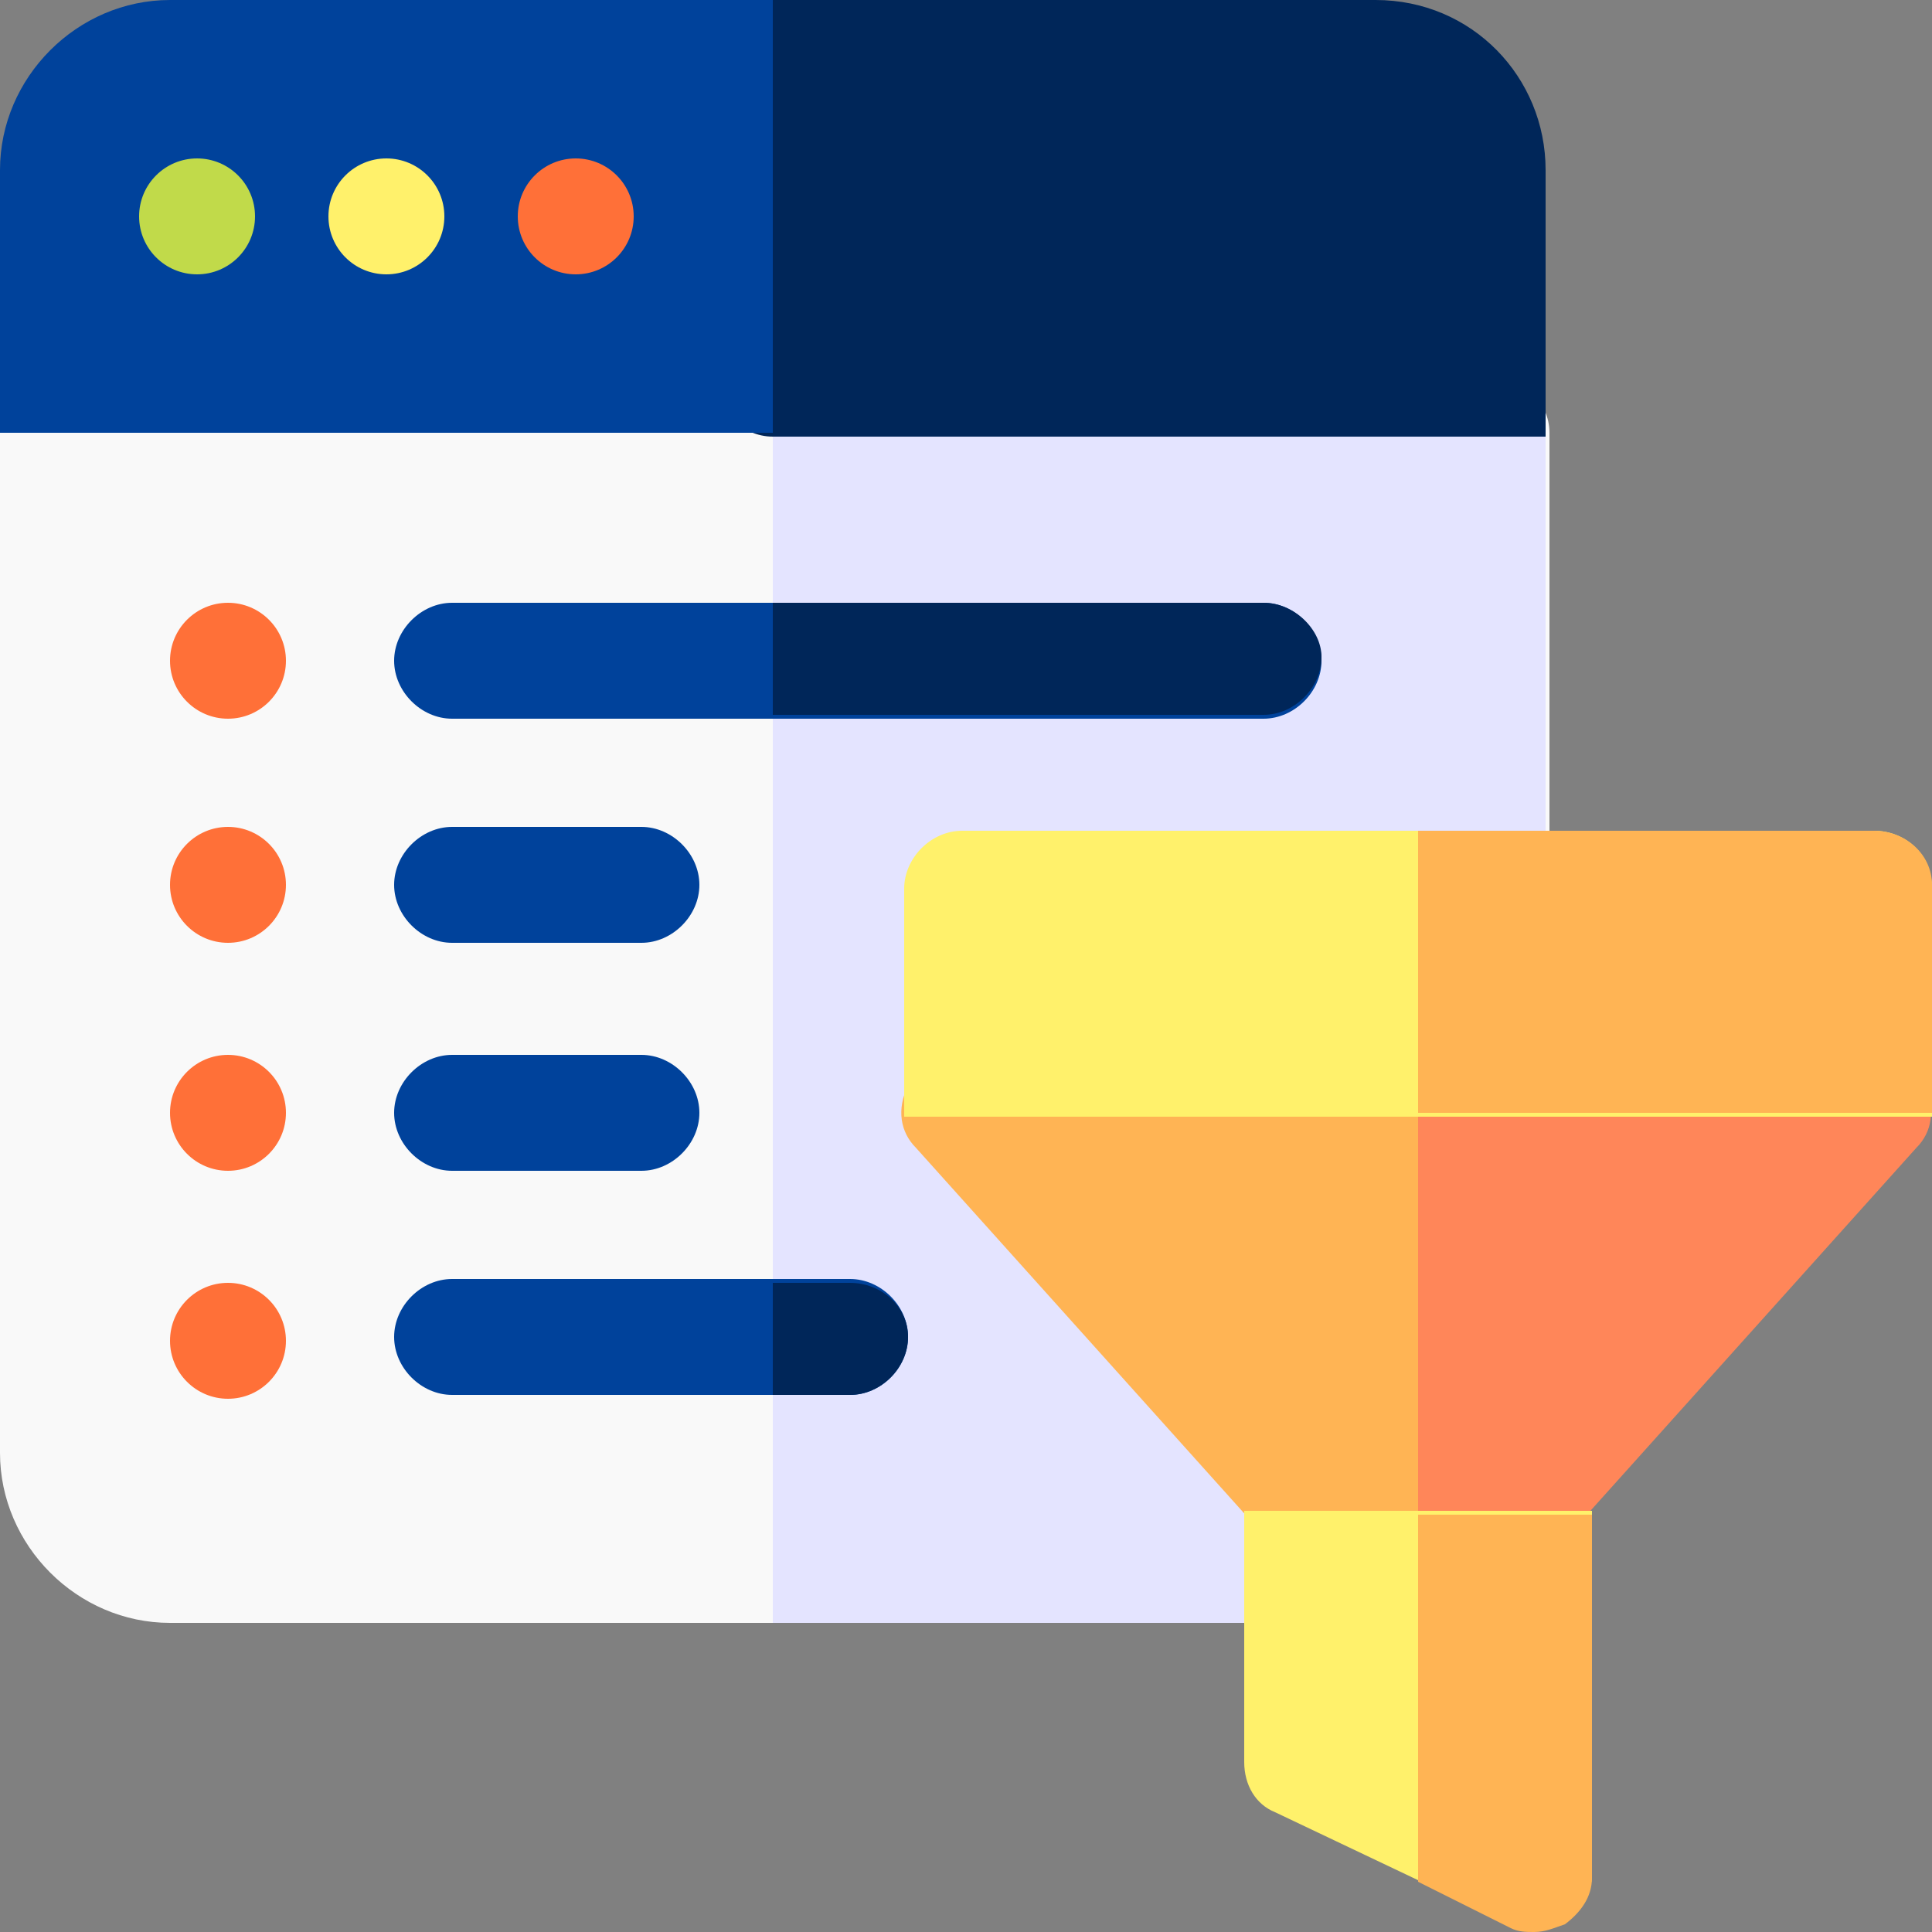
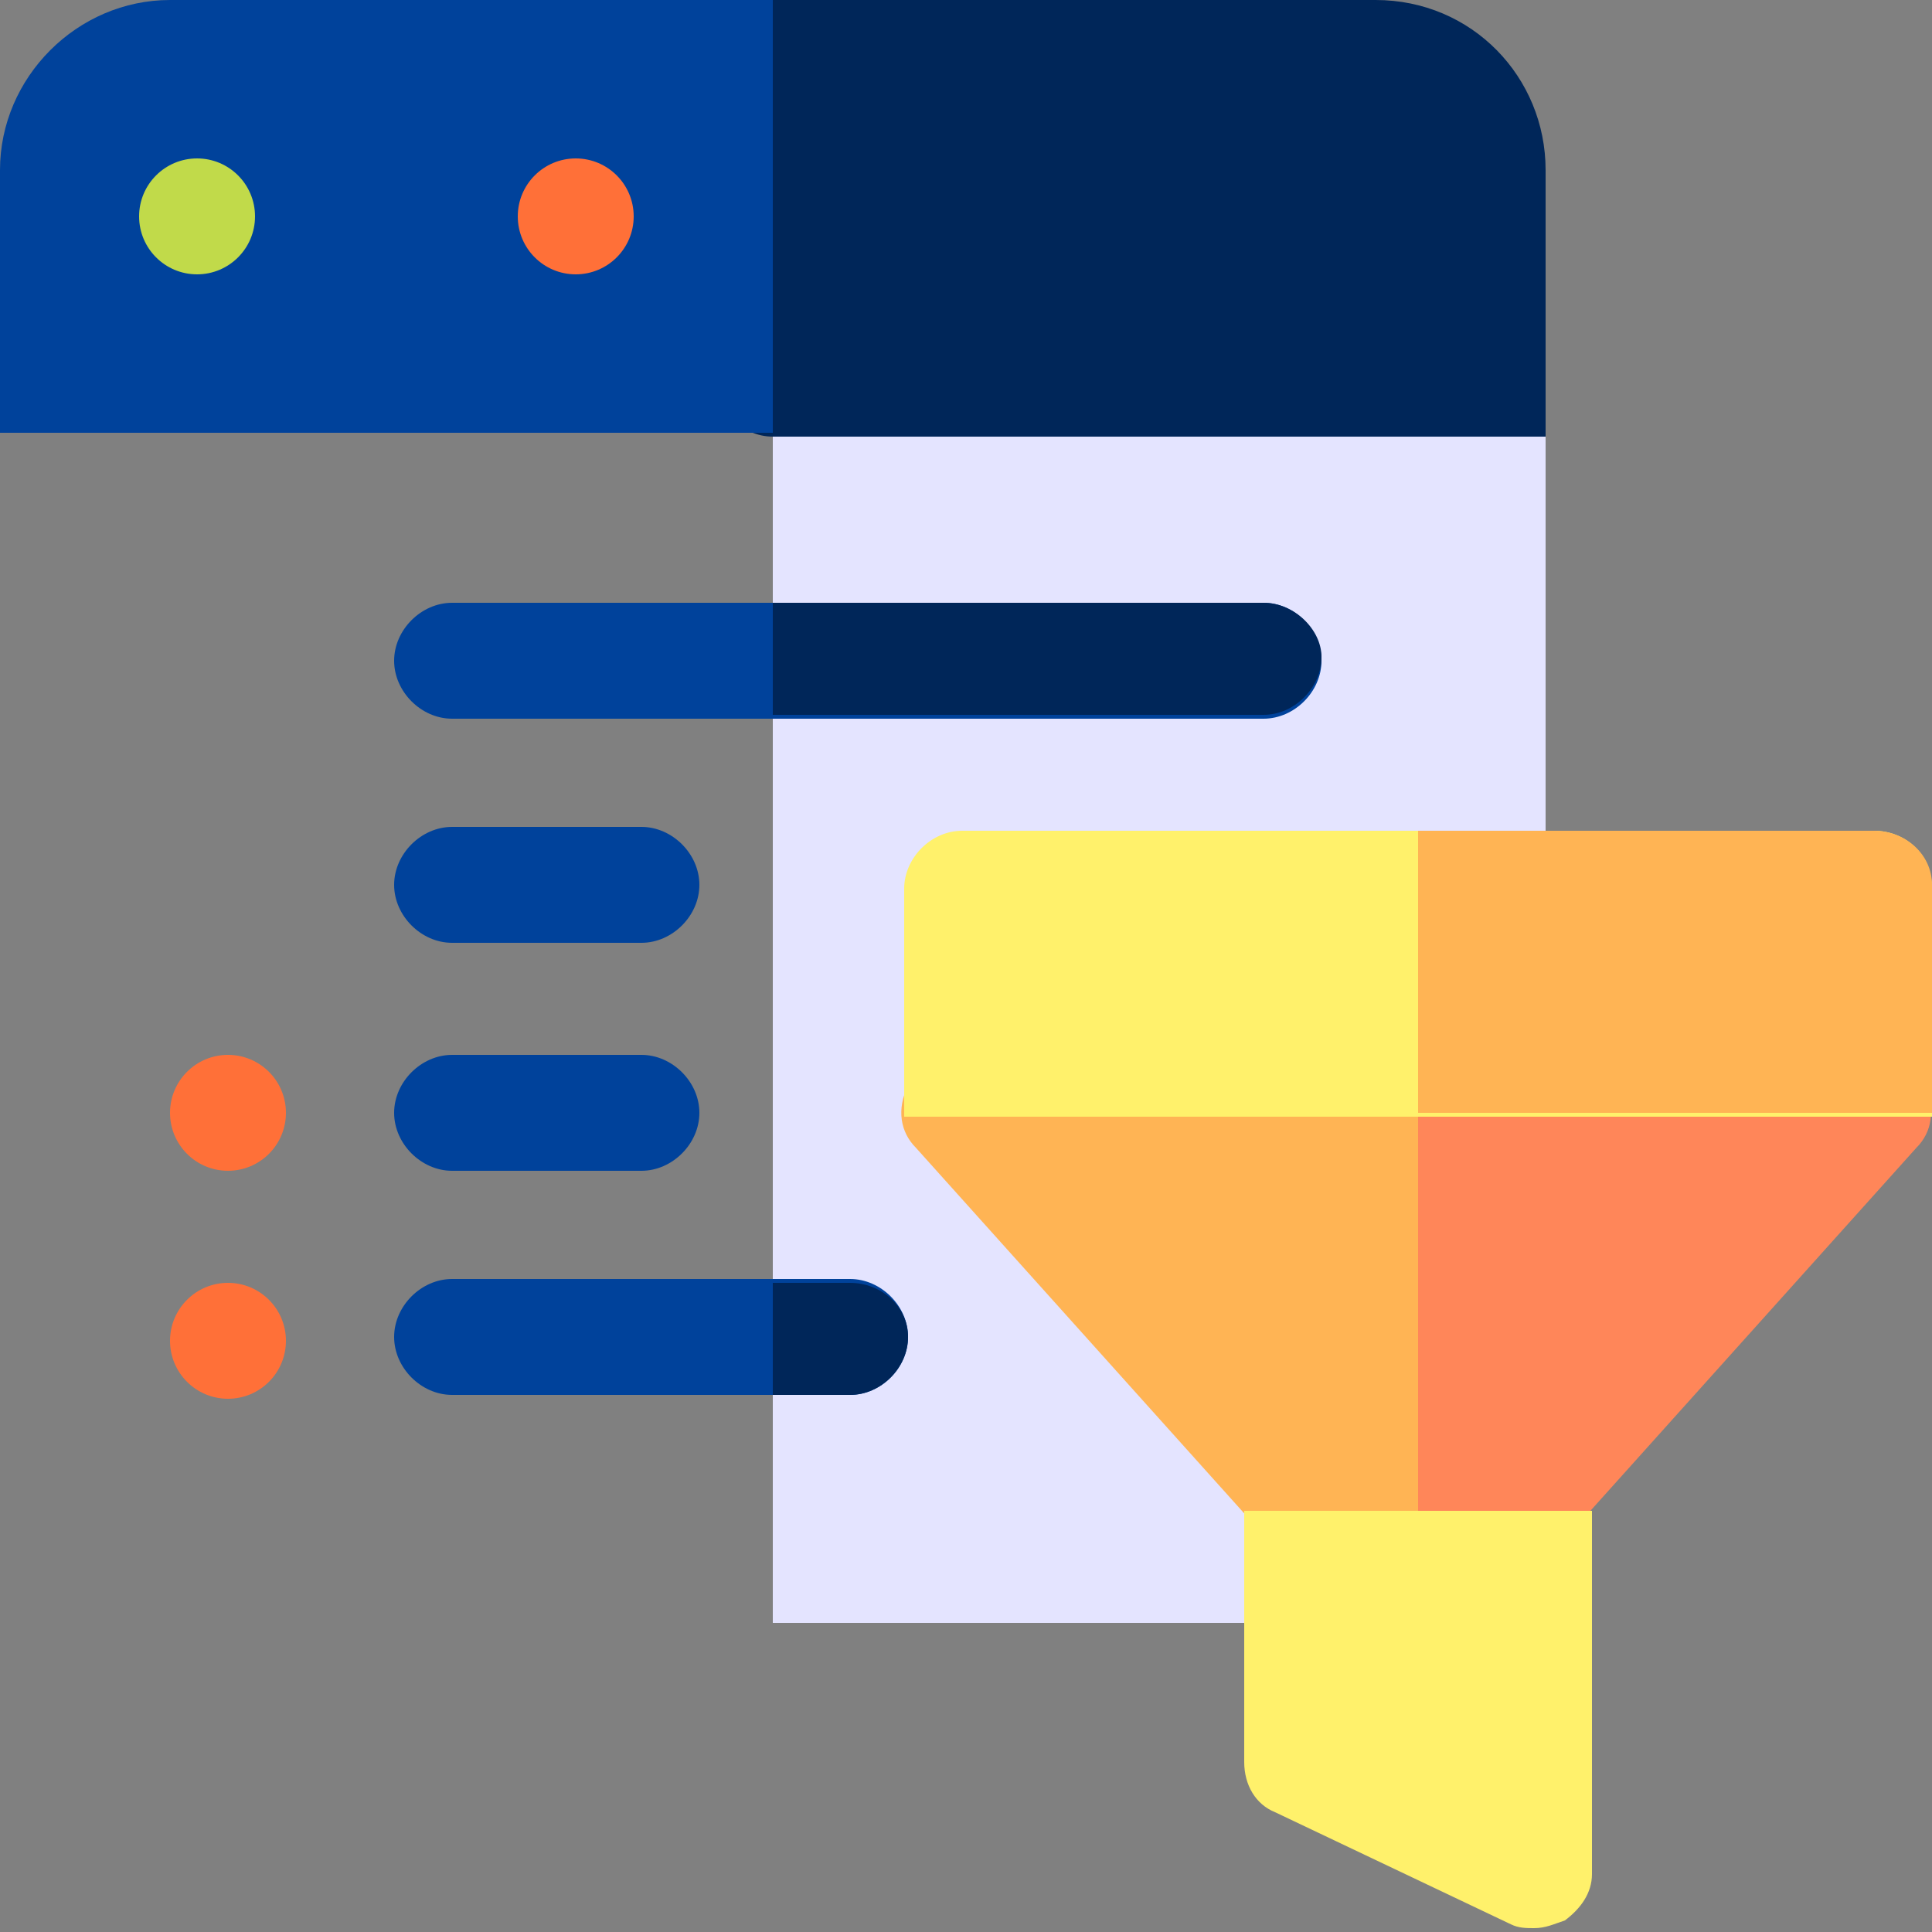
<svg xmlns="http://www.w3.org/2000/svg" version="1.1" id="Capa_1" x="0px" y="0px" width="50px" height="50px" viewBox="0 0 50 50" style="enable-background:new 0 0 50 50;" xml:space="preserve">
  <rect x="0" y="0" width="50" height="50" fill="#808080" stroke="none" />
  <style type="text/css">
	.st0{fill:#F9F9F9;}
	.st1{fill:#E4E4FF;}
	.st2{fill:#00429B;}
	.st3{fill:#FF7038;}
	.st4{fill:#002659;}
	.st5{fill:#C1DA4A;}
	.st6{fill:#FFF16B;}
	.st7{fill:#FFB454;}
	.st8{fill:#FF8659;}
</style>
  <g>
    <g>
-       <path class="st0" d="M35.6,42H4.4C2,42,0,40,0,37.6V11.2c0-0.8,0.7-1.5,1.5-1.5h37.1c0.8,0,1.5,0.7,1.5,1.5v26.4    C40,40,38.1,42,35.6,42z" />
      <path class="st1" d="M38.6,9.8H20V42h15.6c2.4,0,4.4-2,4.4-4.4V11.2C40,10.4,39.4,9.8,38.6,9.8z" />
      <path class="st2" d="M32.7,18.6h-21c-0.8,0-1.5-0.7-1.5-1.5c0-0.8,0.7-1.5,1.5-1.5h21c0.8,0,1.5,0.7,1.5,1.5    C34.2,17.9,33.5,18.6,32.7,18.6z" />
-       <circle class="st3" cx="5.9" cy="17.1" r="1.5" />
-       <circle class="st3" cx="5.9" cy="22.9" r="1.5" />
      <path class="st2" d="M16.6,24.4h-4.9c-0.8,0-1.5-0.7-1.5-1.5s0.7-1.5,1.5-1.5h4.9c0.8,0,1.5,0.7,1.5,1.5S17.4,24.4,16.6,24.4z" />
      <path class="st2" d="M16.6,30.3h-4.9c-0.8,0-1.5-0.7-1.5-1.5c0-0.8,0.7-1.5,1.5-1.5h4.9c0.8,0,1.5,0.7,1.5,1.5    C18.1,29.6,17.4,30.3,16.6,30.3z" />
      <circle class="st3" cx="5.9" cy="28.8" r="1.5" />
      <path class="st2" d="M22,36.1H11.7c-0.8,0-1.5-0.7-1.5-1.5s0.7-1.5,1.5-1.5H22c0.8,0,1.5,0.7,1.5,1.5S22.8,36.1,22,36.1z" />
      <circle class="st3" cx="5.9" cy="34.7" r="1.5" />
      <g>
        <path class="st4" d="M22,33.2h-2v2.9h2c0.8,0,1.5-0.7,1.5-1.5S22.8,33.2,22,33.2z" />
        <path class="st4" d="M32.7,15.6H20v2.9h12.7c0.8,0,1.5-0.7,1.5-1.5C34.2,16.3,33.5,15.6,32.7,15.6z" />
        <path class="st4" d="M35.6,0H20c-0.8,0-1.5,0.7-1.5,1.5v8.3c0,0.8,0.7,1.5,1.5,1.5h20V4.4C40,2,38.1,0,35.6,0z" />
      </g>
      <path class="st2" d="M20,0H4.4C2,0,0,2,0,4.4v6.8h20V0z" />
      <g>
        <circle class="st5" cx="5.1" cy="5.6" r="1.5" />
-         <circle class="st6" cx="10" cy="5.6" r="1.5" />
        <circle class="st3" cx="14.9" cy="5.6" r="1.5" />
      </g>
    </g>
    <g>
      <path class="st7" d="M39.7,40h-6.1c-0.4,0-0.8-0.2-1.1-0.5l-8.8-9.8c-0.4-0.4-0.5-1-0.2-1.6s0.8-0.9,1.3-0.9h23.6    c0.6,0,1.1,0.3,1.3,0.9c0.2,0.5,0.1,1.1-0.2,1.6l-8.8,9.8C40.6,39.9,40.2,40,39.7,40L39.7,40z" />
      <path class="st8" d="M48.5,27.3H36.7V40h3c0.4,0,0.8-0.2,1.1-0.5l8.8-9.8c0.4-0.4,0.5-1,0.2-1.6C49.6,27.7,49.1,27.3,48.5,27.3z" />
      <path class="st6" d="M48.5,21.5H24.9c-0.8,0-1.5,0.7-1.5,1.5v5.9c0,0,0,0,0,0l26.6,0c0,0,0,0,0,0v-5.9    C50,22.1,49.3,21.5,48.5,21.5L48.5,21.5z" />
      <path class="st7" d="M48.5,21.5H36.7v7.3l13.3,0c0,0,0,0,0,0v-5.9C50,22.1,49.3,21.5,48.5,21.5z" />
      <path class="st6" d="M32.2,39.1v6.5c0,0.6,0.3,1.1,0.8,1.3l6.1,2.9c0.2,0.1,0.4,0.1,0.6,0.1c0.3,0,0.5-0.1,0.8-0.2    c0.4-0.3,0.7-0.7,0.7-1.2v-9.4L32.2,39.1z" />
-       <path class="st7" d="M36.7,48.7l2.4,1.2c0.2,0.1,0.4,0.1,0.6,0.1c0.3,0,0.5-0.1,0.8-0.2c0.4-0.3,0.7-0.7,0.7-1.2v-9.4h-4.5V48.7z" />
    </g>
  </g>
</svg>